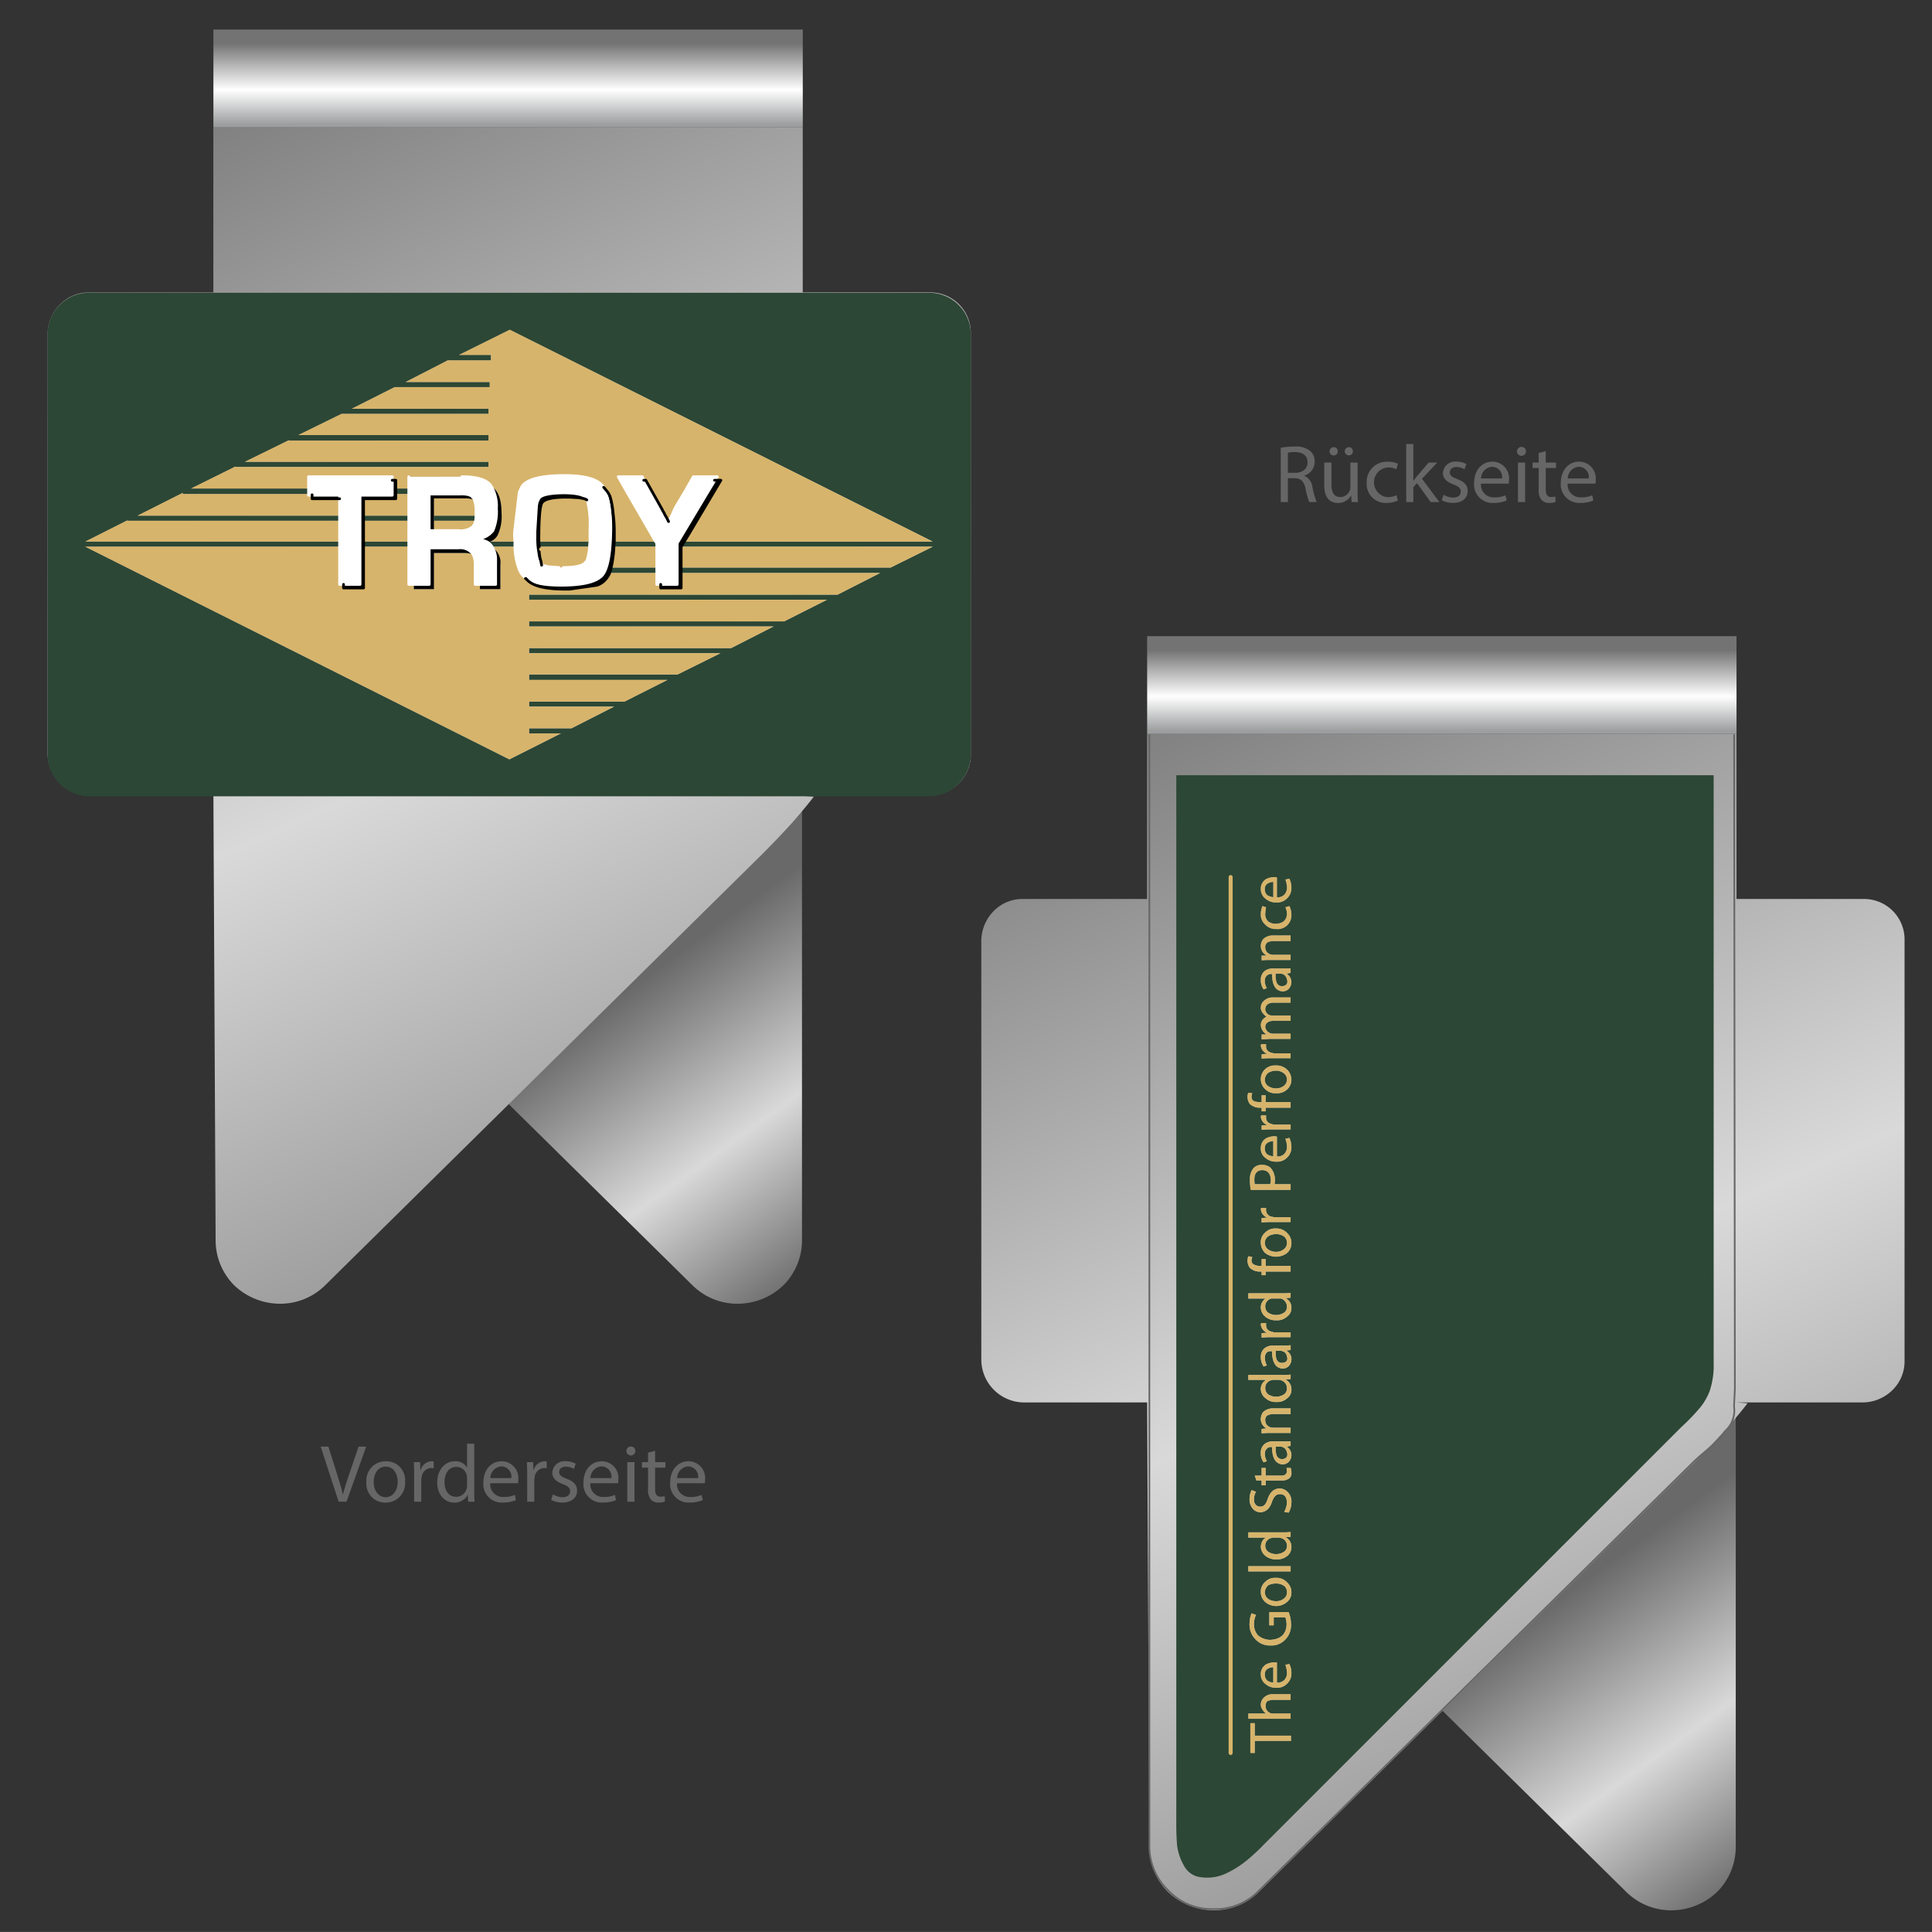
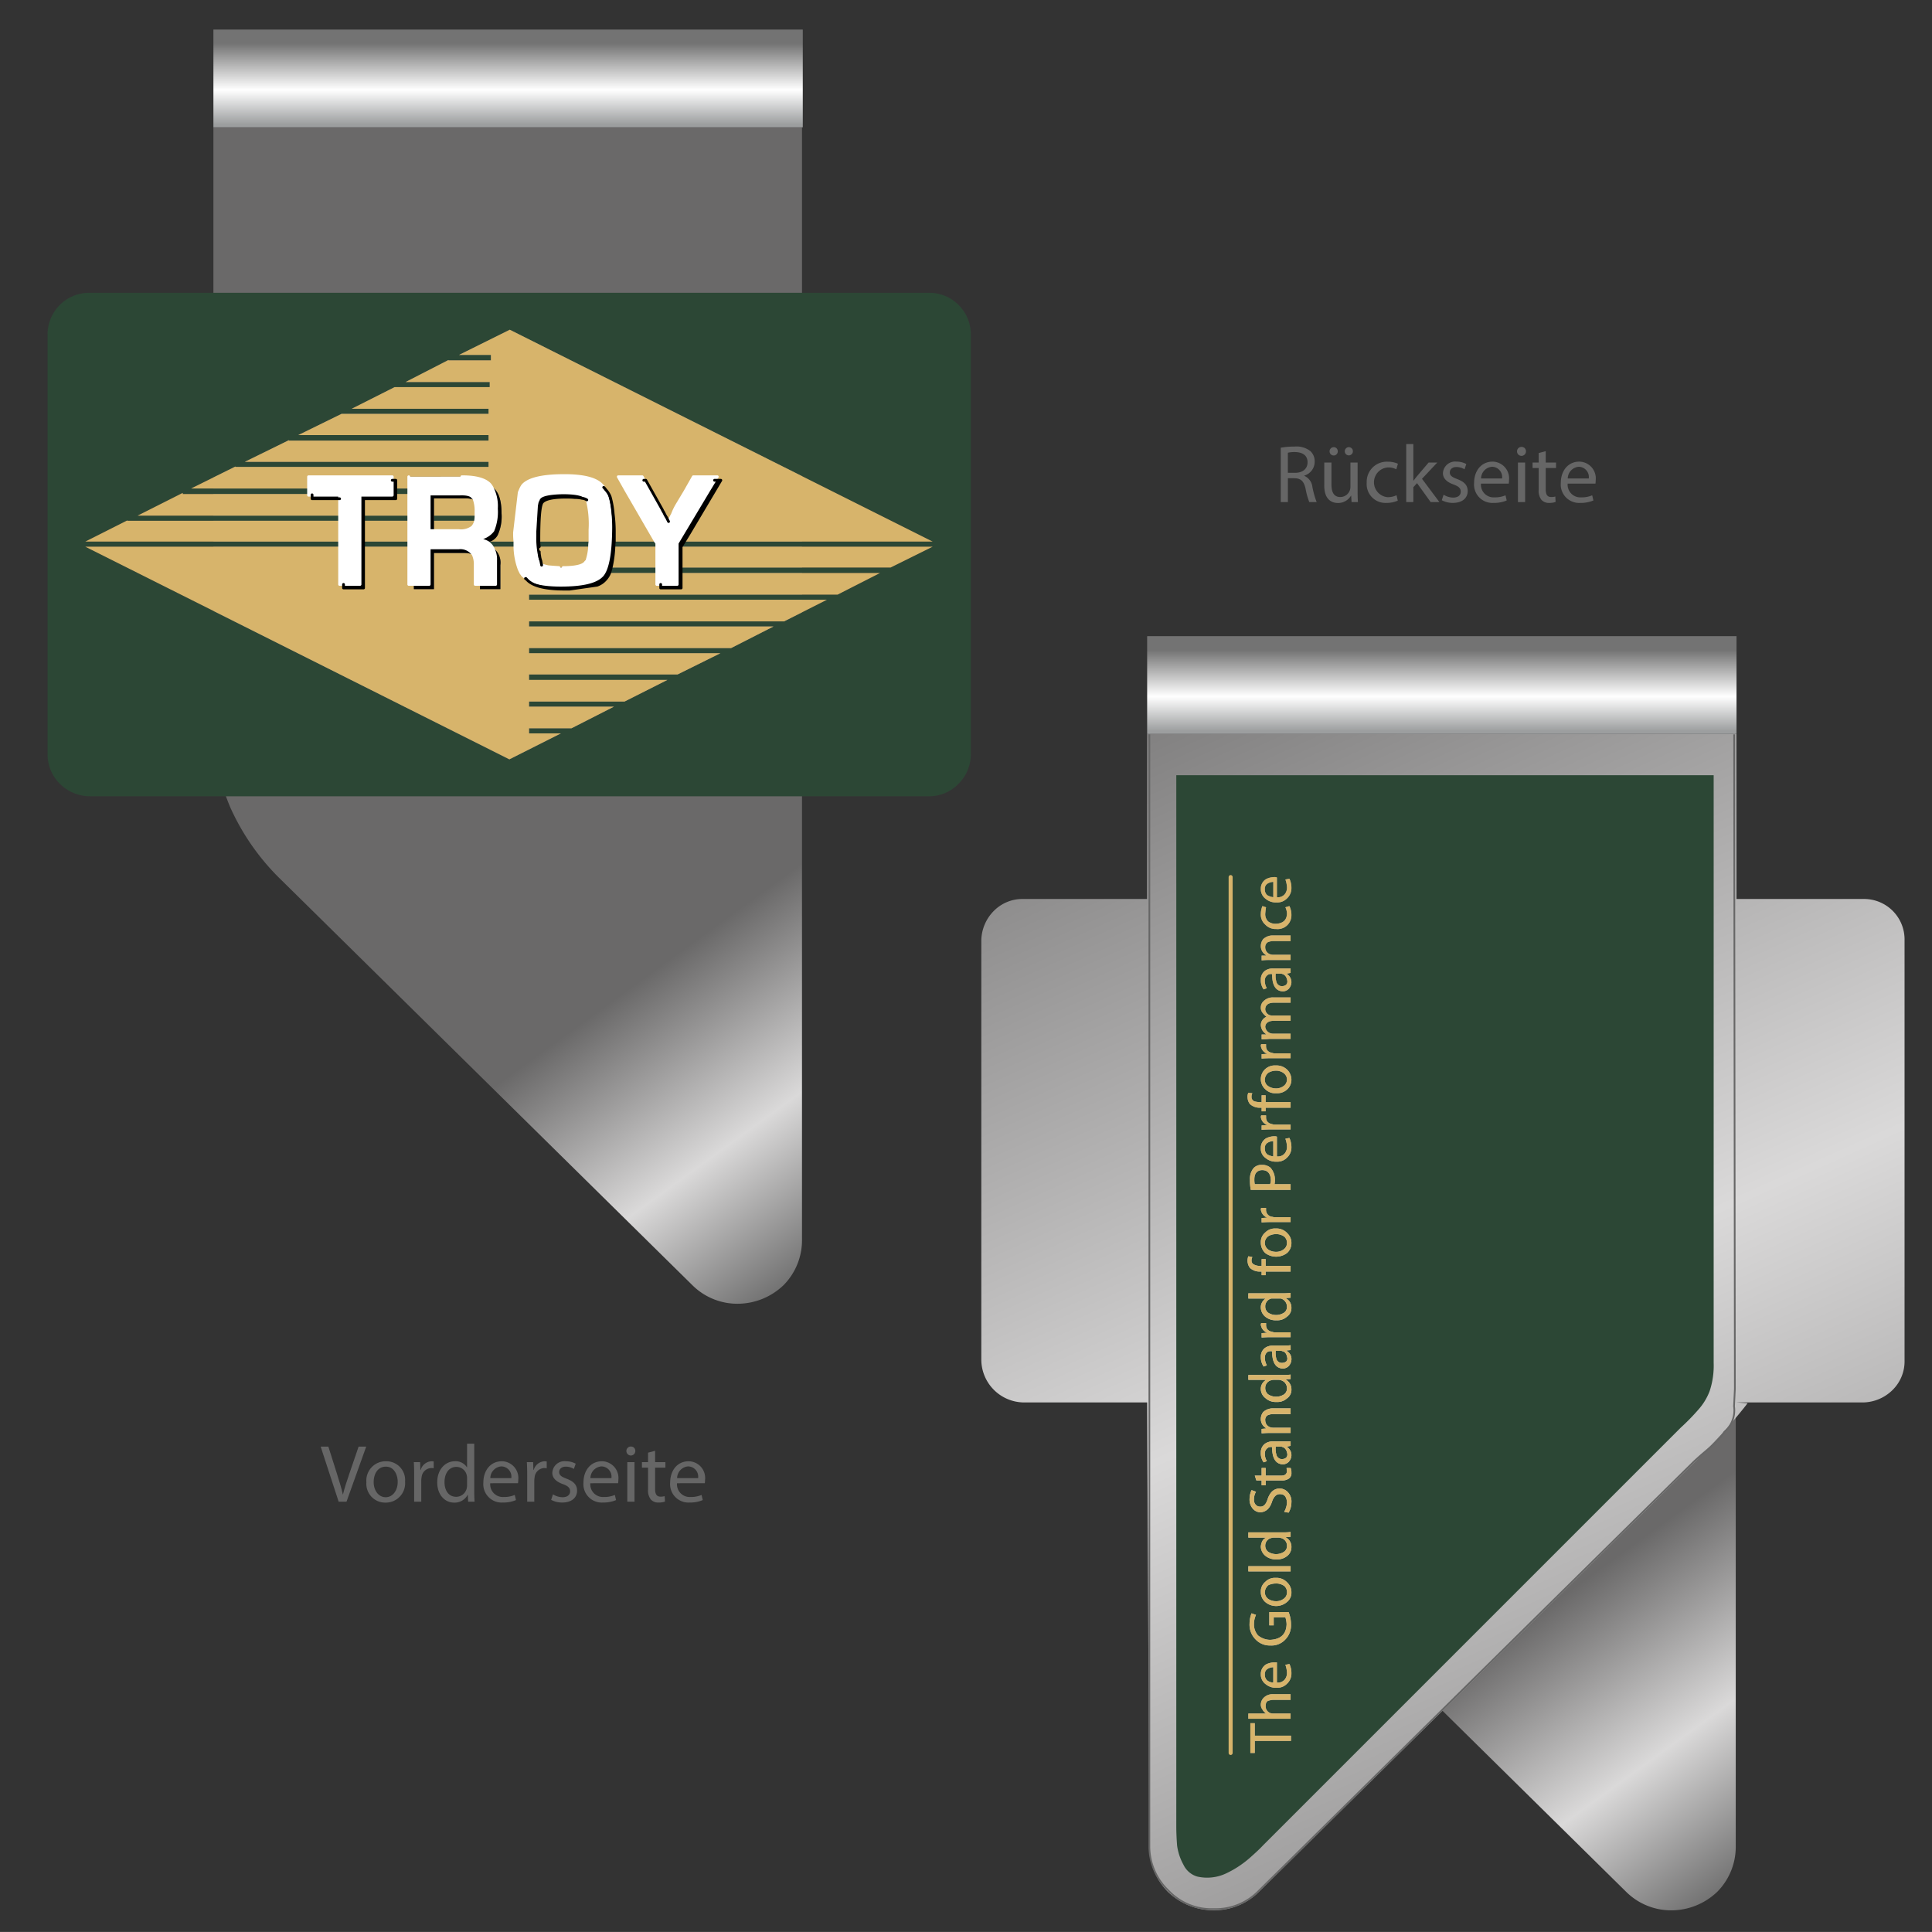
<svg xmlns="http://www.w3.org/2000/svg" xmlns:xlink="http://www.w3.org/1999/xlink" viewBox="0 0 283.465 283.46">
  <rect x="0" y="0" width="283.465" height="283.46" fill="#333333" stroke="none" />
  <defs>
    <style>.cls-1{fill:url(#Unbenannter_Verlauf_19);}.cls-2{fill:url(#Unbenannter_Verlauf_20);}.cls-3{fill:url(#Unbenannter_Verlauf_97);}.cls-4{fill:url(#Unbenannter_Verlauf_19-2);}.cls-5{fill:url(#Unbenannter_Verlauf_20-2);}.cls-6{fill:url(#Unbenannter_Verlauf_97-2);}.cls-11,.cls-12,.cls-13,.cls-7{fill:none;}.cls-7{stroke:#666;stroke-miterlimit:10;stroke-width:0.249px;}.cls-8{fill:#2c4735;}.cls-9{fill:#d7b46b;}.cls-10{fill:#fff;}.cls-11{stroke:#fff;}.cls-11,.cls-12,.cls-13{stroke-linecap:round;stroke-linejoin:round;}.cls-11,.cls-12{stroke-width:0.404px;}.cls-12{stroke:#000;}.cls-13{stroke:#d7b46b;stroke-width:0.591px;}.cls-14{fill:#666;}</style>
    <linearGradient id="Unbenannter_Verlauf_19" x1="-104.655" y1="332.947" x2="-126.255" y2="362.72" gradientTransform="matrix(1.469, 0, 0, -1.469, 303.018, 659.575)" gradientUnits="userSpaceOnUse">
      <stop offset="0" stop-color="#595959" />
      <stop offset="0.498" stop-color="#dad9d9" />
      <stop offset="1" stop-color="#6a6969" />
    </linearGradient>
    <linearGradient id="Unbenannter_Verlauf_20" x1="-123.625" y1="318.207" x2="-178.15" y2="439.36" gradientTransform="matrix(1.469, 0, 0, -1.469, 303.018, 659.575)" gradientUnits="userSpaceOnUse">
      <stop offset="0" stop-color="#828181" />
      <stop offset="0.498" stop-color="#dad9d9" />
      <stop offset="1" stop-color="#828181" />
    </linearGradient>
    <linearGradient id="Unbenannter_Verlauf_97" x1="74.547" y1="278.166" x2="74.547" y2="266.271" gradientTransform="matrix(1, 0, 0, -1, 0, 284.54)" gradientUnits="userSpaceOnUse">
      <stop offset="0" stop-color="#737373" />
      <stop offset="0.573" stop-color="#fff" />
      <stop offset="1" stop-color="#9c9e9f" />
    </linearGradient>
    <linearGradient id="Unbenannter_Verlauf_19-2" x1="-11.363" y1="272.341" x2="-32.963" y2="302.115" xlink:href="#Unbenannter_Verlauf_19" />
    <linearGradient id="Unbenannter_Verlauf_20-2" x1="-30.334" y1="257.601" x2="-84.859" y2="378.755" xlink:href="#Unbenannter_Verlauf_20" />
    <linearGradient id="Unbenannter_Verlauf_97-2" x1="211.548" y1="189.166" x2="211.548" y2="177.271" xlink:href="#Unbenannter_Verlauf_97" />
  </defs>
  <title>wing-clip-form-02-referenz-02</title>
  <g id="Form_2" data-name="Form 2">
    <g id="Clip">
      <g id="Clips_Clip-02" data-name="Clips Clip-02">
        <g id="Form2_Vorne" data-name="Form2 Vorne">
          <path class="cls-1" d="M31.311,18.677v87.337a31.039,31.039,0,0,0,2.498,12.492,34.375,34.375,0,0,0,7.061,10.211l60.723,59.854a9.356,9.356,0,0,0,6.626,2.716,9.749,9.749,0,0,0,6.735-2.716,9.356,9.356,0,0,0,2.716-6.626V18.677Z" />
-           <path class="cls-2" d="M142.437,110.576V48.984a5.94,5.94,0,0,0-6.083-6.083H117.779v-24.224H31.311v24.224H13.171a5.895,5.895,0,0,0-4.345,1.738,6.287,6.287,0,0,0-1.847,4.345v61.592a6.309,6.309,0,0,0,6.192,6.192H31.311l.326,65.177a9.356,9.356,0,0,0,2.716,6.626,9.749,9.749,0,0,0,6.735,2.716,9.356,9.356,0,0,0,6.626-2.716l64.09-63.221q2.281-2.281,4.454-4.671,2.173-2.498,3.15-3.802l-1.629-.109h18.575a6.287,6.287,0,0,0,4.345-1.847A5.895,5.895,0,0,0,142.437,110.576Z" />
          <path class="cls-3" d="M117.784,18.677V4.338H31.311V18.677Z" />
        </g>
      </g>
      <g id="Clips_Clip-02-2" data-name="Clips Clip-02">
        <g id="Form2_Vorne-2" data-name="Form2 Vorne">
          <path class="cls-4" d="M168.311,107.677V195.013a31.039,31.039,0,0,0,2.498,12.492,34.375,34.375,0,0,0,7.061,10.211l60.723,59.854a9.356,9.356,0,0,0,6.626,2.716,9.749,9.749,0,0,0,6.735-2.716,9.356,9.356,0,0,0,2.716-6.626V107.677Z" />
          <path class="cls-5" d="M279.438,199.576V137.984a5.94,5.94,0,0,0-6.083-6.083H254.779v-24.224H168.311v24.224H150.171a5.895,5.895,0,0,0-4.345,1.738,6.287,6.287,0,0,0-1.847,4.345v61.592a6.309,6.309,0,0,0,6.192,6.192H168.311l.326,65.177a9.356,9.356,0,0,0,2.716,6.626,9.749,9.749,0,0,0,6.735,2.716,9.356,9.356,0,0,0,6.626-2.716l64.09-63.221q2.281-2.281,4.454-4.671,2.173-2.498,3.15-3.802l-1.629-.109h18.575a6.287,6.287,0,0,0,4.345-1.847A5.895,5.895,0,0,0,279.438,199.576Z" />
          <path class="cls-6" d="M254.784,107.677V93.338H168.311v14.339Z" />
        </g>
        <g id="Clips_Clip-02-3" data-name="Clips Clip-02">
          <g id="Kopie-von-deckel">
            <path class="cls-7" d="M168.636,107.75V270.912a8.997,8.997,0,0,0,2.806,6.488,8.725,8.725,0,0,0,6.583,2.703,8.854,8.854,0,0,0,6.691-2.703l63.675-62.821c1.943-1.874,3.747-2.981,4.61-4.495a4.119,4.119,0,0,0,1.417-3.75l.125-2.567L254.436,107.75" />
          </g>
        </g>
      </g>
    </g>
    <g id="Logo_2" data-name="Logo 2">
      <g id="Szene-1">
        <path class="cls-8" d="M140.651,44.747a6.07,6.07,0,0,0-4.325-1.788H13.092A6.104,6.104,0,0,0,6.98,49.072v61.588a6.07,6.07,0,0,0,1.788,4.325,6.285,6.285,0,0,0,4.325,1.845H136.326a5.967,5.967,0,0,0,4.325-1.845,6.07,6.07,0,0,0,1.788-4.325V49.072a6.07,6.07,0,0,0-1.788-4.325m-89.037,15.224L57.9,56.799H71.855v-.75H59.514l6.286-3.229v.058h6.228v-.807h-4.671l7.439-3.691L136.845,79.462H100.458l-.461.75h36.849L130.675,83.268H99.939v.807H129.118L122.89,87.247H77.622v.75H121.333l-6.286,3.172H77.622V91.918h35.869l-6.228,3.172H77.622v.75h28.084l-6.286,3.114h-21.798v.807H97.92l-6.286,3.172h-14.013v.75h12.456l-6.228,3.172h-6.228v.75h4.671l-7.554,3.806L12.516,80.212h37.31V79.462H12.516l6.17-3.114v.058H49.826V75.656H20.185l6.632-3.345v.173H45.27V71.677H28.028l6.516-3.229v.058H71.682v-.75H35.928L42.387,64.584v.058H71.682V63.834H43.771l6.343-3.114H71.682v-.75h-20.068M89.674,83.268q-.115.461-.231.807h6.92V83.268H89.674m-.288.807h.058q.115-.346.231-.807-.173.461-.288.807m.75-4.613h-.058a4.571,4.571,0,0,0-.058.75h.058a4.572,4.572,0,0,1,.058-.75m6.228.75v-.519l-.173-.231h-6.055a4.572,4.572,0,0,0-.058.75h6.286m-20.818,0V79.462h-3.633a.62.62,0,0,0-.346.115,2.482,2.482,0,0,1,.634.634h3.345m3.518-.75a5.332,5.332,0,0,0,.058.75h7.324a4.569,4.569,0,0,1,.058-.75h-7.439m-19.088.75V79.462H53.344v.75H59.975m0-3.806V75.656H53.344v.75H59.975m9.803,0a4.561,4.561,0,0,0,.058-.75H63.666v.75h6.113M59.975,71.677h-1.903v.807h1.903Z" />
        <path class="cls-9" d="M96.363,83.268V80.212H90.078a17.415,17.415,0,0,1-.404,3.056h6.689m.634,2.999v-.519h-.058v.519h.058m-7.554-2.191h-.058a2.117,2.117,0,0,1-.577.923,2.98,2.98,0,0,1-1.211.865,2.953,2.953,0,0,0,1.269-.865,3.192,3.192,0,0,0,.577-.923m.634-3.864h-.058a23.473,23.473,0,0,1-.346,3.056,17.415,17.415,0,0,0,.404-3.056m0-.75h.058q0-.634,0-1.269a20.236,20.236,0,0,0-.173-2.826q.115,1.269.115,2.826V79.462m9.919.75-.058.058V83.268H130.675l6.17-3.056h-36.849M76.353,71.85a3.796,3.796,0,0,1,.346-.577q1.269-1.442,6.113-1.442,4.267,0,5.536,1.384-1.269-1.442-5.536-1.442-4.844,0-6.113,1.442a3.127,3.127,0,0,0-.346.634m28.891-1.903h-.058l-.346.519h.058l.346-.519m-10.784.519h.058l-.288-.519h-.058l.288.519M79.467,82.864V82.922a3.341,3.341,0,0,0,.98.231,5.002,5.002,0,0,1-.98-.288M86.156,82.23l-.231.231q-.461.75-2.941.807h.288q2.191-.058,2.653-.75a1.89,1.89,0,0,0,.231-.288m-.231.231.231-.231v-.115a11.893,11.893,0,0,0,.288-1.903H79.121v.75a2.428,2.428,0,0,0,.058.577,3.093,3.093,0,0,0,.173.75q.058.346.115.577a5.002,5.002,0,0,0,.98.288q.634.058,1.557.115h.98q2.48-.058,2.941-.807m.173-9.111a1.459,1.459,0,0,0-.692-.231,4.289,4.289,0,0,0-1.038-.115q-.577-.058-1.269-.058-2.999,0-3.575.807-.461.75-.461,5.305V79.462h7.439V77.79a12.261,12.261,0,0,0-.404-4.44M60.725,85.748H59.975v-5.536H53.344v6.055h-2.941v-.519h-.577v-5.536H12.516l62.222,31.198,7.554-3.806h-4.671v-.75h6.228l6.228-3.172h-12.456v-.75h14.013l6.286-3.172H77.622v-.807h21.798l6.286-3.114H77.622v-.75h29.641l6.228-3.172H77.622v-.75h37.426l6.286-3.172H77.622V87.247H122.89l6.228-3.172H99.939v2.191H96.94v-.519h-.577V84.075h-6.92a3.192,3.192,0,0,1-.577.923,2.953,2.953,0,0,1-1.269.865l-4.037.577h-.692q-4.383,0-5.594-1.442-.058,0-.115-.115h-.058l-.404-.404a.656.656,0,0,1-.115-.231l-.115-.115-.288-.577a10.113,10.113,0,0,1-.634-3.345H72.201a.166.166,0,0,0,.058.115,2.694,2.694,0,0,1,1.153,2.595v3.518H70.413v-.692h-.692V82.864a3.359,3.359,0,0,0-.288-1.499,3.725,3.725,0,0,0-1.384-.231H63.666v5.305h-2.941v-.692M59.975,79.462V76.406H53.344V79.462H59.975M18.686,76.406V76.348l-6.17,3.114h37.31V76.406h-31.14M59.975,72.484h-1.903v.692H53.344V75.656H59.975V72.484m9.342,4.844a2.064,2.064,0,0,0,.461-.923H63.666v1.442h3.633a2.767,2.767,0,0,0,2.018-.519m-1.153-4.21h-4.498V75.656h6.17q0-.231,0-.519a5.136,5.136,0,0,0-.231-1.788,3.637,3.637,0,0,0-1.442-.231m-14.82,0v.058H58.072v-.058H53.344m-7.554,0v.058h4.037v-.058H45.789m-.519-.519v.058h.519v-.058h-.519m0,.058v-.173H26.817v-.173L20.185,75.656H49.826V73.176H45.789v-.519h-.519M57.9,56.799l-6.286,3.172h20.068v.75H50.114l-6.343,3.114h27.911v.807H42.387V64.584l-6.459,3.172h35.753v.75H34.544v-.058L28.028,71.677H45.27v-1.73h12.283v.519h.519v1.211h1.903v-1.73h7.843q2.883,0,3.979,1.038a2.396,2.396,0,0,1,.346.461.908.908,0,0,1,.346.231q1.096.98,1.096,3.633a6.498,6.498,0,0,1-.577,3.229,2.058,2.058,0,0,1-1.096.923h3.633q-.058-.577-.058-1.096v-.231l.692-5.882.173-.404a3.127,3.127,0,0,1,.346-.634q1.269-1.442,6.113-1.442,4.267,0,5.536,1.442l.115.115.058.058a1.145,1.145,0,0,1,.346.404,3.213,3.213,0,0,1,.634,1.038q.058.173.115.404a13.014,13.014,0,0,1,.346,2.134,20.236,20.236,0,0,1,.173,2.826q0,.634,0,1.269h6.055l-4.44-7.67L90.654,69.947h3.575l.288.519h.231l2.364,4.21.173.346.115.173q.173.288.404.692l.288.577.519-1.096q.404-.807.634-1.269l1.269-2.018,1.211-2.134h3.518l-.346.519h.865l-4.729,7.958-.577,1.038h36.388L74.796,48.38l-7.439,3.691h4.671v.807h-6.228v-.058l-6.286,3.229H71.855V56.799Z" />
        <path d="M88.348,84.421q1.211-1.384,1.269-6.805a21.155,21.155,0,0,0-.231-3.402,29.008,29.008,0,0,1,.173,3.402q0,5.363-1.211,6.805M98.093,76.521v-.058l-.288-.577q-.231-.404-.404-.692a5.068,5.068,0,0,0,.404.75l.288.577m1.845,3.748.058-.058.461-.75.577-1.038-1.096,1.788v.058m-27.68.058a3.398,3.398,0,0,1,.461,1.903v3.518H70.413v.692h2.999V82.922a2.694,2.694,0,0,0-1.153-2.595m-.115-8.881a5.794,5.794,0,0,1,.692,3.172,7.125,7.125,0,0,1-.519,3.229,3.218,3.218,0,0,1-2.249,1.211v.115a3.297,3.297,0,0,1,1.499.404.62.62,0,0,1,.346-.115,2.058,2.058,0,0,0,1.096-.923A6.498,6.498,0,0,0,73.585,75.31q0-2.653-1.096-3.633a.908.908,0,0,0-.346-.231m33.62-.98h-.865l-.807,1.326L99.362,79.693v6.055H96.998v.519h2.941v-6.055l1.096-1.788,4.729-7.958m-.865,0h-.058l-.75,1.326.807-1.326m-7.67,4.959a11.97,11.97,0,0,0-.692-1.326q.173.346.634,1.269l.692,1.326h.058l-.692-1.269M94.518,70.466h-.058l.75,1.211-.692-1.211m.231,0h-.231l.692,1.211,1.326,2.422a11.97,11.97,0,0,1,.692,1.326l.692,1.269h.058l.115-.173-.288-.577a5.068,5.068,0,0,1-.404-.75l-.115-.173-.173-.346L94.749,70.466m-5.882,1.326a1.145,1.145,0,0,0-.346-.404.166.166,0,0,0,.058.115,2.369,2.369,0,0,1,.288.346,3.324,3.324,0,0,1,.634.98,3.213,3.213,0,0,0-.634-1.038M79.121,82.576a2.024,2.024,0,0,1-.346-.865,2.102,2.102,0,0,0,.346.923.87.87,0,0,0,.346.288v-.058a.871.871,0,0,1-.346-.288m-.115-9.4v.115a.626.626,0,0,0-.115.231l-.058.115q-.058.231-.115.577l-.231,3.748q0.0.058,0,.115t0,.173q0.0.115,0,.288V78.597a12.496,12.496,0,0,0,.288,3.114,2.024,2.024,0,0,0,.346.865.871.871,0,0,0,.346.288q-.058-.231-.115-.577a3.093,3.093,0,0,1-.173-.75,2.428,2.428,0,0,1-.058-.577v-.75a5.332,5.332,0,0,1-.058-.75v-.404q0-4.556.461-5.305.577-.807,3.575-.807.692,0,1.269.058a4.289,4.289,0,0,1,1.038.115,1.459,1.459,0,0,1,.692.231.626.626,0,0,0-.115-.231q-.519-.75-3.46-.75-2.71,0-3.345.634l-.115.115-.058.058m9.688-1.442a.511.511,0,0,1,.058.231,8.836,8.836,0,0,1,.634,2.249,21.155,21.155,0,0,1,.231,3.402q-.058,5.421-1.269,6.805a.051.051,0,0,0-.058.058q-1.211,1.442-5.997,1.442-3.748,0-5.132-1.038.058.115.115.115,1.211,1.442,5.594,1.442h.692L87.598,85.863a2.98,2.98,0,0,0,1.211-.865,2.117,2.117,0,0,0,.577-.923q.115-.346.288-.807a23.473,23.473,0,0,0,.346-3.056,4.571,4.571,0,0,1,.058-.75V78.193q0-1.557-.115-2.826a13.014,13.014,0,0,0-.346-2.134q-.058-.231-.115-.404a3.324,3.324,0,0,0-.634-.98,2.369,2.369,0,0,0-.288-.346.656.656,0,0,1,.115.231m-27.968,14.013v.692h2.941V81.134h4.383a3.725,3.725,0,0,1,1.384.231,2.264,2.264,0,0,0-2.134-.98h-4.325v5.363h-2.249m6.747-13.263h-4.498v5.363h.692V73.119h4.498a3.637,3.637,0,0,1,1.442.231v-.058a.624.624,0,0,0-.231-.288q-.346-.577-1.903-.519m-4.498,0h4.498q1.557-.058,1.903.519a.624.624,0,0,1,.231.288.657.657,0,0,0-.231-.346q-.404-.519-1.903-.519h-4.498v.058m-9.63.692v-.058H58.072V70.466h-.519v2.191H52.825V85.748h-2.422v.519h2.941V73.176m-.519-.577v.058h4.729v-.058H52.825m-7.035.058v.461h4.037v-.461H45.789m0-.058v.058h4.037v-.058Z" />
        <path class="cls-10" d="M77.103,84.883h.058q1.384,1.038,5.132,1.038,4.786,0,5.997-1.442-1.326,1.384-5.997,1.384-3.864,0-5.248-1.153a2.29,2.29,0,0,1-.346-.288.364.364,0,0,1-.115-.173.656.656,0,0,0,.115.231l.404.404m21.567-9.457a8.708,8.708,0,0,1,.634-1.326l1.211-2.018L99.247,74.099q-.231.461-.634,1.269l-.519,1.096V76.521l.577-1.096m-9.919-3.46a.511.511,0,0,0-.058-.231.656.656,0,0,0-.115-.231.166.166,0,0,1-.058-.115L88.463,71.331l-.115-.115q-1.269-1.384-5.536-1.384-4.844,0-6.113,1.442a3.796,3.796,0,0,0-.346.577l-.173.404-.692,5.882v.231q0,.519.058,1.096v.75a10.113,10.113,0,0,0,.634,3.345l.288.577.115.115a.364.364,0,0,0,.115.173,2.29,2.29,0,0,0,.346.288q1.384,1.153,5.248,1.153,4.671,0,5.997-1.384a.051.051,0,0,1,.058-.058q1.211-1.442,1.211-6.805a29.008,29.008,0,0,0-.173-3.402,8.836,8.836,0,0,0-.634-2.249m-9.746,1.326V73.176l.058-.058.115-.115q.577-.634,3.402-.692,2.883,0,3.402.75a2.811,2.811,0,0,0,.173.288A14.478,14.478,0,0,1,86.56,77.732q0.0.923,0,1.73a4.564,4.564,0,0,0-.058.75,8.073,8.073,0,0,1-.346,1.903V82.23a1.89,1.89,0,0,1-.231.288q-.461.692-2.653.75H82.004q-.923-.058-1.557-.115a3.341,3.341,0,0,1-.98-.231.87.87,0,0,1-.346-.288,2.102,2.102,0,0,1-.346-.923,12.496,12.496,0,0,1-.288-3.114v-.058q0-.173,0-.288t0-.173q0-.058,0-.115l.231-3.748q.058-.346.115-.577l.058-.115a.626.626,0,0,1,.115-.231m6.978-.231q-.519-.75-3.402-.75-2.826.058-3.402.692.634-.634,3.345-.634,2.941,0,3.46.75a.626.626,0,0,1,.115.231,12.261,12.261,0,0,1,.404,4.44V79.462a4.569,4.569,0,0,0-.058.75,11.893,11.893,0,0,1-.288,1.903,8.073,8.073,0,0,0,.346-1.903,4.564,4.564,0,0,1,.058-.75q0-.807,0-1.73a14.478,14.478,0,0,0-.404-4.383,2.811,2.811,0,0,1-.173-.288m4.729-3.114,1.038,1.845L96.19,79.462l.173.231v6.055H99.362v-6.055l4.729-7.9.75-1.326.346-.519h-3.46l-1.211,2.134-1.211,2.018a8.708,8.708,0,0,0-.634,1.326L98.093,76.521l-.115.173h-.115l-.692-1.326q-.461-.923-.634-1.269l-1.326-2.422-.75-1.211-.288-.519h-3.46m-.058,0,1.096,1.845-1.038-1.845h-.058m-30.679,0V85.748h2.999v-5.363h4.325a2.264,2.264,0,0,1,2.134.98,3.359,3.359,0,0,1,.288,1.499v2.883h2.999V82.23a3.398,3.398,0,0,0-.461-1.903.166.166,0,0,1-.058-.115,2.482,2.482,0,0,0-.634-.634,3.297,3.297,0,0,0-1.499-.404v-.115a3.218,3.218,0,0,0,2.249-1.211,7.125,7.125,0,0,0,.519-3.229,5.794,5.794,0,0,0-.692-3.172,2.396,2.396,0,0,0-.346-.461q-1.096-1.038-3.979-1.038H59.975m2.999,2.537v-.058h4.498q1.499,0,1.903.519a.657.657,0,0,1,.231.346v.058a5.136,5.136,0,0,1,.231,1.788q0,.288,0,.519a4.561,4.561,0,0,1-.058.75,2.064,2.064,0,0,1-.461.923,2.767,2.767,0,0,1-2.018.519h-4.325v-5.363M45.27,69.947v2.653h4.556v13.148h2.999v-13.148h4.729V69.947Z" />
        <path id="Layer1_0_1_STROKES" data-name="Layer1 0 1 STROKES" class="cls-11" d="M45.27,71.677v-1.73h12.283v.519m2.422,1.211v-1.73m7.785,0h.058q2.883,0,3.979,1.038a2.396,2.396,0,0,1,.346.461M75.546,79.462q-.058-.577-.058-1.096v-.231l.692-5.882.173-.404a3.127,3.127,0,0,1,.346-.634q1.269-1.442,6.113-1.442,4.267,0,5.536,1.442l.115.115.058.058M96.19,79.462l-4.44-7.67m-1.038-1.845h3.518l.288.519m5.997,1.615,1.211-2.134h3.518l-.346.519M49.826,80.212V79.462m0-3.056V75.656m-4.556-3.172V71.677m.519.98h-.519v-.173m.519.173h4.037v.519m2.999-.519h4.729V70.466m2.422,2.018V71.677m0,3.979V85.748h2.999v-5.363h4.325a2.264,2.264,0,0,1,2.134.98,3.359,3.359,0,0,1,.288,1.499v2.883h2.999V82.23a3.398,3.398,0,0,0-.461-1.903.166.166,0,0,1-.058-.115,2.482,2.482,0,0,0-.634-.634,3.297,3.297,0,0,0-1.499-.404v-.115a3.218,3.218,0,0,0,2.249-1.211,7.125,7.125,0,0,0,.519-3.229,5.794,5.794,0,0,0-.692-3.172M50.403,85.748h-.577v-5.536m0-.75V76.406m2.999-3.748V85.748h-2.422M59.975,75.656V72.484M49.826,75.656V73.176m41.924-1.384-1.038-1.845m-2.018,1.788a.511.511,0,0,1,.058.231,8.836,8.836,0,0,1,.634,2.249,21.155,21.155,0,0,1,.231,3.402q-.058,5.421-1.269,6.805a.051.051,0,0,0-.058.058m6.228-14.013.692,1.211,1.326,2.422a11.97,11.97,0,0,1,.692,1.326l.692,1.269h.058l.115-.173.577-1.096a8.708,8.708,0,0,1,.634-1.326l1.211-2.018m4.383-1.615-.807,1.326L99.362,79.693v6.055H96.998M62.974,72.484h4.498q1.557-.058,1.903.519a.624.624,0,0,1,.231.288m-6.632-.807v5.363h.692m5.94-4.556v.058a5.136,5.136,0,0,1,.231,1.788q0,.288,0,.519a4.561,4.561,0,0,1-.058.75,2.064,2.064,0,0,1-.461.923,2.767,2.767,0,0,1-2.018.519h-3.633m15.339-4.556a.626.626,0,0,0-.115.231l-.058.115q-.058.231-.115.577l-.231,3.748q0.0.058,0,.115t0,.173q0.0.115,0,.288V78.597a12.496,12.496,0,0,0,.288,3.114,2.024,2.024,0,0,0,.346.865.871.871,0,0,0,.346.288m-.288-9.861-.115.115-.058.058m7.151,8.938a8.073,8.073,0,0,0,.346-1.903,4.564,4.564,0,0,1,.058-.75q0-.807,0-1.73a14.478,14.478,0,0,0-.404-4.383,2.811,2.811,0,0,1-.173-.288q-.519-.75-3.402-.75-2.826.058-3.402.692m3.806,10.265q2.48-.058,2.941-.807l.231-.231v-.115m-10.611-1.903V79.462m3.921,3.402a5.002,5.002,0,0,0,.98.288q.634.058,1.557.115m.634,0h.346m-6.401.98-.115-.115-.288-.577a10.113,10.113,0,0,1-.634-3.345M88.29,84.479q-1.326,1.384-5.997,1.384-3.864,0-5.248-1.153a2.29,2.29,0,0,1-.346-.288.364.364,0,0,1-.115-.173m19.78-4.037v-.519l-.173-.231m.173.75v5.536h.634" />
        <path id="Layer1_0_2_STROKES" data-name="Layer1 0 2 STROKES" class="cls-12" d="M57.553,70.466h.519v1.211M89.501,72.83q.058.173.115.404a13.014,13.014,0,0,1,.346,2.134,20.236,20.236,0,0,1,.173,2.826q0,.634,0,1.269m4.383-8.996h.231l2.364,4.21.173.346.115.173m7.497-4.729h.865l-4.729,7.958m-1.096,4.844v.807M45.789,72.6v.519m4.037.058H45.789v-.058m7.554.058H58.072V71.677m-4.729,3.979V86.267h-2.941v-.519m2.941-12.571V75.656m23.816,9.227q.058.115.115.115,1.211,1.442,5.594,1.442h.692L87.598,85.863m.98-14.359a2.369,2.369,0,0,1,.288.346,3.324,3.324,0,0,1,.634.98M94.46,70.466h.058m3.575,6.055-.288-.577a5.068,5.068,0,0,1-.404-.75m7.439-4.729h.058M96.998,86.267h2.941V84.075m-20.472-1.211q-.058-.231-.115-.577a3.093,3.093,0,0,1-.173-.75,2.428,2.428,0,0,1-.058-.577m0-.75a5.332,5.332,0,0,1-.058-.75v-.404q0-4.556.461-5.305.577-.807,3.575-.807.692,0,1.269.058a4.289,4.289,0,0,1,1.038.115,1.459,1.459,0,0,1,.692.231M79.467,82.922v-.058m-2.307,2.018h-.058M101.034,78.424l-1.096,1.788V83.268m-9.803-3.806a4.572,4.572,0,0,0-.058.75m-.634,3.864a3.192,3.192,0,0,1-.577.923,2.953,2.953,0,0,1-1.269.865m2.076-2.595q-.115.461-.231.807m7.554,2.191h-.058v-.519m-6.862-5.536a17.415,17.415,0,0,1-.404,3.056" />
      </g>
      <g id="Szene-1-2" data-name="Szene-1">
        <path class="cls-8" d="M172.587,267.946q-0,1.299.118,2.835a8.031,8.031,0,0,0,.945,2.835,3.246,3.246,0,0,0,2.008,1.713,6.501,6.501,0,0,0,4.134-.413,14.723,14.723,0,0,0,3.484-2.244q1.476-1.299,2.008-1.89l61.303-61.303a31.804,31.804,0,0,0,2.599-2.658,8.678,8.678,0,0,0,1.654-2.717,11.799,11.799,0,0,0,.591-4.134V113.744H172.587V267.946m14.41-139.259a.823.823,0,0,1,.354.059V131.639a1.298,1.298,0,0,0,1.122-.413,1.491,1.491,0,0,0,.354-1.004,3.867,3.867,0,0,0-.236-1.181l.591-.118a3.006,3.006,0,0,1,.295,1.358,2.004,2.004,0,0,1-.65,1.536,1.959,1.959,0,0,1-1.536.591,2.295,2.295,0,0,1-1.595-.532,1.741,1.741,0,0,1-.709-1.476,1.625,1.625,0,0,1,.768-1.417,2.738,2.738,0,0,1,1.24-.295m-1.358,5.374a1.516,1.516,0,0,0,.413,1.122,1.817,1.817,0,0,0,1.122.354q1.595-.059,1.654-1.476a2.33,2.33,0,0,0-.236-.945l.591-.177a2.847,2.847,0,0,1,.295,1.299,2.015,2.015,0,0,1-2.244,2.067,2.049,2.049,0,0,1-1.595-.65,1.94,1.94,0,0,1-.65-1.595,3.212,3.212,0,0,1,.236-1.122l.532.177q-.059.295-.118.945m.354,4.193a.855.855,0,0,0-.354.768,1.057,1.057,0,0,0,.768,1.004,1.309,1.309,0,0,0,.413.059h2.539v.768h-3.13a10.169,10.169,0,0,0-1.122.059v-.709h.65v-.059a1.532,1.532,0,0,1-.768-1.358,1.645,1.645,0,0,1,.354-1.004,2.056,2.056,0,0,1,1.476-.532h2.539v.827h-2.421a2.128,2.128,0,0,0-.945.177m.65,4.666h-.059a.792.792,0,0,0-.65.177.949.949,0,0,0-.354.768,2.073,2.073,0,0,0,.295,1.122l-.472.177a2.247,2.247,0,0,1-.413-1.417,1.575,1.575,0,0,1,.591-1.299,1.913,1.913,0,0,1,1.181-.354h2.599v.65l-.591.118a1.46,1.46,0,0,1,.709,1.299,1.499,1.499,0,0,1-.413.945,1.276,1.276,0,0,1-.827.354q-1.595-.059-1.595-2.539m2.717,4.193h-2.421q-1.24,0-1.299.945a.98.98,0,0,0,.65.886,1.736,1.736,0,0,0,.413.059h2.658v.768h-2.539q-1.122.059-1.181.886a1.132,1.132,0,0,0,.768.945,1.309,1.309,0,0,0,.413.059h2.539v.768h-3.13q-.591.059-1.122.059v-.709h.65v-.059a1.641,1.641,0,0,1-.768-1.358,1.327,1.327,0,0,1,.827-1.181,3.395,3.395,0,0,1-.532-.532,1.203,1.203,0,0,1-.295-.886,1.241,1.241,0,0,1,.413-.886,1.918,1.918,0,0,1,1.476-.532h2.48v.768m-3.603,6.083q0.0.118,0,.295 0.0.827.945,1.004a1.114,1.114,0,0,0,.354.059h2.303v.709h-2.953q-.709,0-1.299.059v-.65l.827-.059a1.421,1.421,0,0,1-.945-1.181.523.523,0,0,1,.059-.236h.709m1.417,3.13a2.235,2.235,0,0,1,1.713.65,2.067,2.067,0,0,1,.591,1.417,1.912,1.912,0,0,1-.65,1.476,2.166,2.166,0,0,1-1.595.531,2.037,2.037,0,0,1-1.595-.591,2.003,2.003,0,0,1,0-2.953,2.079,2.079,0,0,1,1.536-.531m-4.134,4.666a1.259,1.259,0,0,1,.118-.65l.591.059a.967.967,0,0,0-.118.532.648.648,0,0,0,.413.65,2.617,2.617,0,0,0,.827.118h.236v-1.004h.591v1.004h3.662v.827H185.698v.532h-.591v-.532H184.871a2.125,2.125,0,0,1-1.476-.532,1.645,1.645,0,0,1-.354-1.004m2.008,2.658h.709q0.0.118,0,.295 0.0.827.945,1.004a1.114,1.114,0,0,0,.354.059h2.303v.709h-2.953q-.709,0-1.299.059V165.125l.827-.059a1.421,1.421,0,0,1-.945-1.181.524.524,0,0,1,.059-.236m-.059,4.784a1.625,1.625,0,0,1,.768-1.417,2.738,2.738,0,0,1,1.24-.295.822.822,0,0,1,.354.059v2.894a1.298,1.298,0,0,0,1.122-.413,1.49,1.49,0,0,0,.354-1.004,3.867,3.867,0,0,0-.236-1.181l.591-.118a3.315,3.315,0,0,1,.295,1.358,2.004,2.004,0,0,1-.65,1.536,1.959,1.959,0,0,1-1.536.591,2.295,2.295,0,0,1-1.595-.531,1.648,1.648,0,0,1-.709-1.476m2.008,5.315h2.362v.827h-5.847a7.712,7.712,0,0,1-.118-1.476,2.479,2.479,0,0,1,.531-1.713,1.56,1.56,0,0,1,1.24-.472,1.815,1.815,0,0,1,1.24.413,2.604,2.604,0,0,1,.65,1.831,2.487,2.487,0,0,1-.059.591m-1.89,5.611v-.65l.827-.059a1.449,1.449,0,0,1-.945-1.24.453.453,0,0,1,.059-.177h.709q0.0.118,0,.236a1.006,1.006,0,0,0,.945,1.063,1.114,1.114,0,0,0,.354.059h2.303v.709h-2.953q-.709,0-1.299.059m-.118,2.953a1.802,1.802,0,0,1,.65-1.476,1.959,1.959,0,0,1,1.536-.591,2.12,2.12,0,0,1,1.713.709,1.933,1.933,0,0,1,.591,1.417,1.912,1.912,0,0,1-.65,1.476,2.658,2.658,0,0,1-3.189,0,2.099,2.099,0,0,1-.65-1.536m3.307,7.441a8.634,8.634,0,0,0,1.063-.059v.709l-.768.059a1.485,1.485,0,0,1,.886,1.417,1.519,1.519,0,0,1-.65,1.299,2.079,2.079,0,0,1-1.536.532,2.385,2.385,0,0,1-1.654-.532,1.791,1.791,0,0,1-.65-1.358,1.524,1.524,0,0,1,.709-1.299h-2.539v-.768h5.138m1.063-4.016v.827H185.698v.531h-.591v-.531H184.871a2.125,2.125,0,0,1-1.476-.532,1.789,1.789,0,0,1-.236-1.713l.591.118a.967.967,0,0,0-.118.532.607.607,0,0,0,.413.591,1.827,1.827,0,0,0,.827.177h.236v-1.004h.591v1.004h3.662m-4.311,8.386h.709q0.0.118,0,.295 0.0.827.945,1.004a1.115,1.115,0,0,0,.354.059h2.303v.709h-2.953q-.709,0-1.299.059v-.65l.827-.059a1.421,1.421,0,0,1-.945-1.181.523.523,0,0,1,.059-.236m1.595,4.134h-.059a.927.927,0,0,0-.65.118,1.021,1.021,0,0,0-.354.827,2.276,2.276,0,0,0,.295,1.122l-.472.177a2.409,2.409,0,0,1-.413-1.417,1.575,1.575,0,0,1,.591-1.299,1.913,1.913,0,0,1,1.181-.354h1.595a8.106,8.106,0,0,0,1.004-.059v.709l-.591.059v.059a1.37,1.37,0,0,1,.709,1.299,1.499,1.499,0,0,1-.413.945,1.276,1.276,0,0,1-.827.354q-1.595-.059-1.595-2.539m1.654,3.484a8.637,8.637,0,0,0,1.063-.059v.65l-.768.059a1.615,1.615,0,0,1,.886,1.476,1.519,1.519,0,0,1-.65,1.299,2.079,2.079,0,0,1-1.536.531,2.236,2.236,0,0,1-1.654-.591,1.678,1.678,0,0,1-.65-1.358,1.468,1.468,0,0,1,.709-1.24v-.059h-2.539v-.709h5.138m-2.658,6.674a1.057,1.057,0,0,0,.768,1.004,1.308,1.308,0,0,0,.413.059h2.539v.768h-3.13a10.174,10.174,0,0,0-1.122.059V209.655l.65-.059v-.059a1.532,1.532,0,0,1-.768-1.358,1.645,1.645,0,0,1,.354-1.004,2.056,2.056,0,0,1,1.476-.532h2.539v.827h-2.421a2.128,2.128,0,0,0-.945.177.773.773,0,0,0-.354.768m1.004,3.898h-.059a.792.792,0,0,0-.65.177.949.949,0,0,0-.354.768,2.073,2.073,0,0,0,.295,1.122l-.472.177a2.247,2.247,0,0,1-.413-1.417,1.575,1.575,0,0,1,.591-1.299,1.913,1.913,0,0,1,1.181-.354h2.599v.65l-.591.118a1.46,1.46,0,0,1,.709,1.299,1.499,1.499,0,0,1-.413.945,1.276,1.276,0,0,1-.827.354q-1.595-.059-1.595-2.539m2.185,3.543a2.545,2.545,0,0,1-.059-.472h.591a1.645,1.645,0,0,1,.118.709.919.919,0,0,1-.354.827,1.74,1.74,0,0,1-1.122.295H185.698v.709h-.591v-.709h-.768l-.236-.709h1.004v-1.122h.591v1.122h2.303q.768,0,.827-.65m-1.063,2.539a1.637,1.637,0,0,1,1.181.532,1.961,1.961,0,0,1,.532,1.536,2.988,2.988,0,0,1-.413,1.476l-.65-.118a3.056,3.056,0,0,0,.413-1.358q-.059-1.24-1.004-1.24-.768-.059-1.181,1.063-.472,1.536-1.713,1.595a1.455,1.455,0,0,1-1.122-.532,2.055,2.055,0,0,1-.472-1.417,3.157,3.157,0,0,1,.295-1.299l.65.236a2.147,2.147,0,0,0-.295,1.122,1.004,1.004,0,0,0,.295.827.801.801,0,0,0,.591.236q.768.059,1.122-1.122.532-1.536,1.772-1.536m-2.067,7.205h-2.539V224.833h5.138a8.628,8.628,0,0,0,1.063-.059v.709l-.768.059a1.532,1.532,0,0,1,.886,1.476,1.621,1.621,0,0,1-.65,1.299,2.24,2.24,0,0,1-1.536.472,2.385,2.385,0,0,1-1.654-.532,1.791,1.791,0,0,1-.65-1.358q.118-1.004.709-1.24v-.059m3.662,4.193v.768H183.158v-.768h6.201m-2.185,1.713a2.12,2.12,0,0,1,1.713.709,1.933,1.933,0,0,1,.591,1.417,1.739,1.739,0,0,1-.65,1.417,2.448,2.448,0,0,1-3.189,0,1.912,1.912,0,0,1-.65-1.476,1.802,1.802,0,0,1,.65-1.476,1.959,1.959,0,0,1,1.536-.591m-.768,9.922a2.848,2.848,0,0,1-2.185-.886,3.073,3.073,0,0,1-.886-2.362,4.01,4.01,0,0,1,.295-1.476l.65.236a3.154,3.154,0,0,0-.295,1.299,2.448,2.448,0,0,0,.591,1.713,2.941,2.941,0,0,0,1.772.65q2.362-.118,2.421-2.303a3.864,3.864,0,0,0-.177-1.004H186.879v1.181h-.65v-1.949h2.835a4.815,4.815,0,0,1,.354,1.831,2.954,2.954,0,0,1-.827,2.185,2.736,2.736,0,0,1-2.185.886m2.421,4.016a3.867,3.867,0,0,0-.236-1.181l.591-.118a3.005,3.005,0,0,1,.295,1.358,2.004,2.004,0,0,1-.65,1.536,1.959,1.959,0,0,1-1.536.591,2.295,2.295,0,0,1-1.595-.531,1.741,1.741,0,0,1-.709-1.476,1.625,1.625,0,0,1,.768-1.417,2.738,2.738,0,0,1,1.24-.295h.354v2.953a1.298,1.298,0,0,0,1.122-.413,1.49,1.49,0,0,0,.354-1.004m.532,3.957h-2.421a2.379,2.379,0,0,0-.945.177q-.295.177-.295.768a1.055,1.055,0,0,0,.709,1.004,1.308,1.308,0,0,0,.413.059h2.539v.768H183.158v-.768h2.599a1.577,1.577,0,0,1-.532-.591,1.191,1.191,0,0,1-.236-.768,1.443,1.443,0,0,1,.413-.945,1.833,1.833,0,0,1,1.417-.531h2.539v.827m-5.906,3.425h.65v1.831h5.315v.768h-5.315V257.197h-.65v-4.37m-2.894,4.37v0m6.26-10.335v-2.244a1.654,1.654,0,0,0-.827.236.871.871,0,0,0-.413.827,1.087,1.087,0,0,0,.354.886,1.496,1.496,0,0,0,.886.295m1.595-12.343a1.119,1.119,0,0,0,.413-.886,1.182,1.182,0,0,0-.413-.945,2.015,2.015,0,0,0-1.24-.354,2.599,2.599,0,0,0-1.063.236,1.399,1.399,0,0,0-.532,1.063,1.227,1.227,0,0,0,.472.945,1.99,1.99,0,0,0,1.122.354,1.815,1.815,0,0,0,1.24-.413m-.827-8.918h-.709a1.115,1.115,0,0,0-.354.059,1.142,1.142,0,0,0-.886,1.122,1.119,1.119,0,0,0,.413.886,2.146,2.146,0,0,0,2.362,0,1.017,1.017,0,0,0,.413-.886,1.142,1.142,0,0,0-.886-1.122,1.115,1.115,0,0,0-.354-.059m.354-13.347h-.768a3.253,3.253,0,0,0,.118,1.24.837.837,0,0,0,.827.591q.768-.059.768-.709-.118-.886-.709-1.063a.524.524,0,0,0-.236-.059m-.354-9.804h-.709a1.114,1.114,0,0,0-.354.059,1.142,1.142,0,0,0-.886,1.122,1.182,1.182,0,0,0,.413.945,2.146,2.146,0,0,0,2.362,0,1.081,1.081,0,0,0,.413-.945,1.213,1.213,0,0,0-.886-1.122,1.114,1.114,0,0,0-.354-.059m.354-4.252h-.768a3.253,3.253,0,0,0,.118,1.24.836.836,0,0,0,.827.532q.768-.059.768-.65-.118-.945-.709-1.063a.524.524,0,0,0-.236-.059m-1.063-7.678h-.354a1.177,1.177,0,0,0-.886,1.181,1.119,1.119,0,0,0,.413.886,2.146,2.146,0,0,0,2.362,0,1.017,1.017,0,0,0,.413-.886,1.246,1.246,0,0,0-.886-1.181h-1.063m-1.299-8.15a1.227,1.227,0,0,0,.472.945,1.99,1.99,0,0,0,1.122.354,1.815,1.815,0,0,0,1.24-.413,1.119,1.119,0,0,0,.413-.886,1.182,1.182,0,0,0-.413-.945,2.015,2.015,0,0,0-1.24-.354,2.172,2.172,0,0,0-1.063.295,1.219,1.219,0,0,0-.532,1.004m.768-8.623a1.315,1.315,0,0,0,.118-.591q-.059-1.476-1.299-1.476-1.122.059-1.122,1.358a3.151,3.151,0,0,0,.059.709h2.244m-.354-6.083a.871.871,0,0,0-.413.827,1.087,1.087,0,0,0,.354.886,2.358,2.358,0,0,0,.886.295v-2.244a1.654,1.654,0,0,0-.827.236m2.421-10.158a1.815,1.815,0,0,0-1.24-.413,2.172,2.172,0,0,0-1.063.295,1.343,1.343,0,0,0-.532,1.004,1.108,1.108,0,0,0,.472.945,1.99,1.99,0,0,0,1.122.354,1.815,1.815,0,0,0,1.24-.413,1.156,1.156,0,0,0,0-1.772m-.472-14.646h-.768a3.253,3.253,0,0,0,.118,1.24.837.837,0,0,0,.827.591q.768-.059.768-.709-.118-.886-.709-1.063a.524.524,0,0,0-.236-.059M186.82,131.639v-2.244a1.654,1.654,0,0,0-.827.236.871.871,0,0,0-.413.827,1.087,1.087,0,0,0,.354.886,2.358,2.358,0,0,0,.886.295" />
        <path class="cls-9" d="M184.103,252.827h-.65V257.197h.65v-1.772h5.315v-.768h-5.315v-1.831m2.835-3.425h2.421v-.827h-2.539a1.833,1.833,0,0,0-1.417.531,1.443,1.443,0,0,0-.413.945,1.191,1.191,0,0,0,.236.768,1.577,1.577,0,0,0,.532.591H183.158v.768h6.201v-.768h-2.539a1.308,1.308,0,0,1-.413-.059,1.055,1.055,0,0,1-.709-1.004q0-.591.295-.768a2.379,2.379,0,0,1,.945-.177m1.654-5.138a3.867,3.867,0,0,1,.236,1.181,1.49,1.49,0,0,1-.354,1.004,1.298,1.298,0,0,1-1.122.413v-2.953h-.354a2.738,2.738,0,0,0-1.24.295,1.625,1.625,0,0,0-.768,1.417,1.741,1.741,0,0,0,.709,1.476,2.295,2.295,0,0,0,1.595.531,1.959,1.959,0,0,0,1.536-.591,2.004,2.004,0,0,0,.65-1.536,3.005,3.005,0,0,0-.295-1.358l-.591.118m-1.772.354v2.244a1.496,1.496,0,0,1-.886-.295,1.087,1.087,0,0,1-.354-.886.871.871,0,0,1,.413-.827,1.654,1.654,0,0,1,.827-.236m-2.599-4.075a2.848,2.848,0,0,0,2.185.886,2.736,2.736,0,0,0,2.185-.886,2.954,2.954,0,0,0,.827-2.185,4.815,4.815,0,0,0-.354-1.831h-2.835v1.949h.65V237.294h1.713a3.864,3.864,0,0,1,.177,1.004q-.059,2.185-2.421,2.303a2.941,2.941,0,0,1-1.772-.65,2.448,2.448,0,0,1-.591-1.713,3.154,3.154,0,0,1,.295-1.299l-.65-.236a4.01,4.01,0,0,0-.295,1.476,3.073,3.073,0,0,0,.886,2.362m4.666-8.327a2.12,2.12,0,0,0-1.713-.709,1.959,1.959,0,0,0-1.536.591,1.802,1.802,0,0,0-.65,1.476,1.912,1.912,0,0,0,.65,1.476,2.448,2.448,0,0,0,3.189,0,1.739,1.739,0,0,0,.65-1.417,1.933,1.933,0,0,0-.591-1.417m-.059,1.417a1.119,1.119,0,0,1-.413.886,1.815,1.815,0,0,1-1.24.413,1.99,1.99,0,0,1-1.122-.354,1.227,1.227,0,0,1-.472-.945,1.399,1.399,0,0,1,.532-1.063,2.599,2.599,0,0,1,1.063-.236,2.015,2.015,0,0,1,1.24.354,1.182,1.182,0,0,1,.413.945m.532-3.071v-.768H183.158v.768h6.201m-6.201-4.961h2.539v.059q-.591.236-.709,1.24a1.791,1.791,0,0,0,.65,1.358,2.385,2.385,0,0,0,1.654.532,2.24,2.24,0,0,0,1.536-.472,1.621,1.621,0,0,0,.65-1.299,1.532,1.532,0,0,0-.886-1.476l.768-.059v-.709a8.628,8.628,0,0,1-1.063.059H183.158v.768m3.721,0h.709a1.115,1.115,0,0,1,.354.059,1.142,1.142,0,0,1,.886,1.122,1.017,1.017,0,0,1-.413.886,2.146,2.146,0,0,1-2.362,0,1.119,1.119,0,0,1-.413-.886,1.142,1.142,0,0,1,.886-1.122,1.115,1.115,0,0,1,.354-.059m2.067-6.674a1.637,1.637,0,0,0-1.181-.532q-1.24,0-1.772,1.536-.354,1.181-1.122,1.122a.801.801,0,0,1-.591-.236,1.004,1.004,0,0,1-.295-.827,2.147,2.147,0,0,1,.295-1.122l-.65-.236a3.157,3.157,0,0,0-.295,1.299,2.055,2.055,0,0,0,.472,1.417,1.455,1.455,0,0,0,1.122.532q1.24-.059,1.713-1.595.413-1.122,1.181-1.063.945,0,1.004,1.24a3.056,3.056,0,0,1-.413,1.358l.65.118a2.988,2.988,0,0,0,.413-1.476,1.961,1.961,0,0,0-.532-1.536m-.177-3.543a2.545,2.545,0,0,0,.059.472q-.059.65-.827.65H185.698v-1.122h-.591v1.122h-1.004l.236.709h.768v.709h.591v-.709h2.303a1.74,1.74,0,0,0,1.122-.295.919.919,0,0,0,.354-.827,1.645,1.645,0,0,0-.118-.709h-.591m-2.185-3.071h.059q0,2.48,1.595,2.539a1.276,1.276,0,0,0,.827-.354,1.499,1.499,0,0,0,.413-.945,1.46,1.46,0,0,0-.709-1.299l.591-.118v-.65h-2.599a1.913,1.913,0,0,0-1.181.354,1.575,1.575,0,0,0-.591,1.299,2.247,2.247,0,0,0,.413,1.417l.472-.177a2.073,2.073,0,0,1-.295-1.122.949.949,0,0,1,.354-.768.792.792,0,0,1,.65-.177m.591-.059h.768a.524.524,0,0,1,.236.059q.591.177.709,1.063,0,.65-.768.709a.837.837,0,0,1-.827-.591,3.253,3.253,0,0,1-.118-1.24m-.768-2.835a1.057,1.057,0,0,1-.768-1.004.773.773,0,0,1,.354-.768,2.128,2.128,0,0,1,.945-.177h2.421v-.827h-2.539a2.056,2.056,0,0,0-1.476.532,1.645,1.645,0,0,0-.354,1.004,1.532,1.532,0,0,0,.768,1.358v.059l-.65.059v.65a10.174,10.174,0,0,1,1.122-.059h3.13v-.768h-2.539a1.308,1.308,0,0,1-.413-.059m2.953-7.737a8.637,8.637,0,0,1-1.063.059H183.158v.709h2.539v.059a1.468,1.468,0,0,0-.709,1.24,1.678,1.678,0,0,0,.65,1.358,2.236,2.236,0,0,0,1.654.591,2.079,2.079,0,0,0,1.536-.531,1.519,1.519,0,0,0,.65-1.299,1.615,1.615,0,0,0-.886-1.476l.768-.059v-.65m-2.48.768h.709a1.114,1.114,0,0,1,.354.059,1.213,1.213,0,0,1,.886,1.122,1.081,1.081,0,0,1-.413.945,2.146,2.146,0,0,1-2.362,0,1.182,1.182,0,0,1-.413-.945,1.142,1.142,0,0,1,.886-1.122,1.114,1.114,0,0,1,.354-.059m-.295-4.193h.059q0,2.48,1.595,2.539a1.276,1.276,0,0,0,.827-.354,1.499,1.499,0,0,0,.413-.945,1.37,1.37,0,0,0-.709-1.299v-.059l.591-.059v-.709a8.106,8.106,0,0,1-1.004.059h-1.595a1.913,1.913,0,0,0-1.181.354,1.575,1.575,0,0,0-.591,1.299,2.409,2.409,0,0,0,.413,1.417l.472-.177a2.276,2.276,0,0,1-.295-1.122,1.021,1.021,0,0,1,.354-.827.927.927,0,0,1,.65-.118m.591-.059h.768a.524.524,0,0,1,.236.059q.591.118.709,1.063,0,.591-.768.65a.836.836,0,0,1-.827-.532,3.253,3.253,0,0,1-.118-1.24m-1.417-4.075h-.709a.523.523,0,0,0-.059.236,1.421,1.421,0,0,0,.945,1.181l-.827.059v.65q.591-.059,1.299-.059h2.953V195.481h-2.303a1.115,1.115,0,0,1-.354-.059q-.945-.177-.945-1.004 0-.177,0-.295m3.603-7.559v-.827H185.698v-1.004h-.591v1.004H184.871a1.827,1.827,0,0,1-.827-.177.607.607,0,0,1-.413-.591.967.967,0,0,1,.118-.532l-.591-.118a1.789,1.789,0,0,0,.236,1.713,2.125,2.125,0,0,0,1.476.532h.236v.531h.591v-.531h3.662m0,3.13a8.634,8.634,0,0,1-1.063.059H183.158v.768h2.539a1.524,1.524,0,0,0-.709,1.299,1.791,1.791,0,0,0,.65,1.358,2.385,2.385,0,0,0,1.654.532,2.079,2.079,0,0,0,1.536-.532,1.519,1.519,0,0,0,.65-1.299,1.485,1.485,0,0,0-.886-1.417l.768-.059v-.709m-2.835.827H187.942a1.246,1.246,0,0,1,.886,1.181,1.017,1.017,0,0,1-.413.886,2.146,2.146,0,0,1-2.362,0,1.119,1.119,0,0,1-.413-.886,1.177,1.177,0,0,1,.886-1.181m-.886-9.686a1.802,1.802,0,0,0-.65,1.476,2.099,2.099,0,0,0,.65,1.536,2.658,2.658,0,0,0,3.189,0,1.912,1.912,0,0,0,.65-1.476,1.933,1.933,0,0,0-.591-1.417,2.12,2.12,0,0,0-1.713-.709,1.959,1.959,0,0,0-1.536.591m.413,2.48a1.198,1.198,0,0,1,.059-1.949,2.172,2.172,0,0,1,1.063-.295,2.015,2.015,0,0,1,1.24.354,1.182,1.182,0,0,1,.413.945,1.119,1.119,0,0,1-.413.886,1.815,1.815,0,0,1-1.24.413,1.99,1.99,0,0,1-1.122-.354m-.945-4.607v.65q.591-.059,1.299-.059h2.953v-.709h-2.303a1.114,1.114,0,0,1-.354-.059,1.006,1.006,0,0,1-.945-1.063q0-.118,0-.236h-.709a.453.453,0,0,0-.059.177,1.449,1.449,0,0,0,.945,1.24l-.827.059m4.252-4.961h-2.362a2.487,2.487,0,0,0,.059-.591,2.604,2.604,0,0,0-.65-1.831,1.815,1.815,0,0,0-1.24-.413,1.56,1.56,0,0,0-1.24.472,2.479,2.479,0,0,0-.531,1.713,7.712,7.712,0,0,0,.118,1.476h5.847v-.827m-2.894-.591a1.315,1.315,0,0,1-.118.591h-2.244a3.151,3.151,0,0,1-.059-.709q0-1.299,1.122-1.358,1.24,0,1.299,1.476m-.709-6.142a1.625,1.625,0,0,0-.768,1.417,1.648,1.648,0,0,0,.709,1.476,2.295,2.295,0,0,0,1.595.531,1.959,1.959,0,0,0,1.536-.591,2.004,2.004,0,0,0,.65-1.536,3.315,3.315,0,0,0-.295-1.358l-.591.118a3.867,3.867,0,0,1,.236,1.181,1.49,1.49,0,0,1-.354,1.004,1.298,1.298,0,0,1-1.122.413v-2.894a.822.822,0,0,0-.354-.059,2.738,2.738,0,0,0-1.24.295m-.177,1.476a.871.871,0,0,1,.413-.827,1.654,1.654,0,0,1,.827-.236v2.244a2.358,2.358,0,0,1-.886-.295,1.087,1.087,0,0,1-.354-.886m.177-4.843h-.709a.524.524,0,0,0-.059.236,1.421,1.421,0,0,0,.945,1.181l-.827.059v.65q.591-.059,1.299-.059h2.953V165.007h-2.303a1.114,1.114,0,0,1-.354-.059q-.945-.177-.945-1.004 0-.177,0-.295m-2.599-3.307a1.259,1.259,0,0,0-.118.65,1.645,1.645,0,0,0,.354,1.004,2.125,2.125,0,0,0,1.476.532h.236v.532h.591v-.532h3.662v-.827H185.698v-1.004h-.591v1.004H184.871a2.617,2.617,0,0,1-.827-.118.648.648,0,0,1-.413-.65.967.967,0,0,1,.118-.532l-.591-.059M188.887,156.975a2.235,2.235,0,0,0-1.713-.65,2.079,2.079,0,0,0-1.536.531,2.003,2.003,0,0,0,0,2.953,2.037,2.037,0,0,0,1.595.591,2.166,2.166,0,0,0,1.595-.531,1.912,1.912,0,0,0,.65-1.476,2.067,2.067,0,0,0-.591-1.417m-1.713.118a1.815,1.815,0,0,1,1.24.413,1.156,1.156,0,0,1,0,1.772,1.815,1.815,0,0,1-1.24.413,1.99,1.99,0,0,1-1.122-.354,1.108,1.108,0,0,1-.472-.945,1.343,1.343,0,0,1,.532-1.004,2.172,2.172,0,0,1,1.063-.295m-1.417-3.603q0-.177,0-.295h-.709a.523.523,0,0,0-.059.236,1.421,1.421,0,0,0,.945,1.181l-.827.059v.65q.591-.059,1.299-.059h2.953v-.709h-2.303a1.114,1.114,0,0,1-.354-.059q-.945-.177-.945-1.004m1.181-6.378h2.421v-.768H186.879a1.918,1.918,0,0,0-1.476.532,1.241,1.241,0,0,0-.413.886,1.203,1.203,0,0,0,.295.886,3.395,3.395,0,0,0,.532.532,1.327,1.327,0,0,0-.827,1.181,1.641,1.641,0,0,0,.768,1.358v.059h-.65v.709q.531,0,1.122-.059h3.13v-.768h-2.539a1.309,1.309,0,0,1-.413-.059,1.132,1.132,0,0,1-.768-.945q.059-.827,1.181-.886h2.539v-.768H186.702a1.736,1.736,0,0,1-.413-.059.98.98,0,0,1-.65-.886q.059-.945,1.299-.945m-.354-4.193h.059q0,2.48,1.595,2.539a1.276,1.276,0,0,0,.827-.354,1.499,1.499,0,0,0,.413-.945,1.46,1.46,0,0,0-.709-1.299l.591-.118v-.65h-2.599a1.913,1.913,0,0,0-1.181.354,1.575,1.575,0,0,0-.591,1.299,2.247,2.247,0,0,0,.413,1.417l.472-.177a2.073,2.073,0,0,1-.295-1.122.949.949,0,0,1,.354-.768.792.792,0,0,1,.65-.177m.591-.059h.768a.524.524,0,0,1,.236.059q.591.177.709,1.063,0,.65-.768.709a.837.837,0,0,1-.827-.591,3.253,3.253,0,0,1-.118-1.24m-1.536-3.839a.855.855,0,0,1,.354-.768,2.128,2.128,0,0,1,.945-.177h2.421v-.827h-2.539a2.056,2.056,0,0,0-1.476.532,1.645,1.645,0,0,0-.354,1.004,1.532,1.532,0,0,0,.768,1.358v.059h-.65v.709a10.169,10.169,0,0,1,1.122-.059h3.13v-.768h-2.539a1.309,1.309,0,0,1-.413-.059,1.057,1.057,0,0,1-.768-1.004m.413-3.839a1.516,1.516,0,0,1-.413-1.122q.059-.65.118-.945l-.532-.177a3.212,3.212,0,0,0-.236,1.122,1.94,1.94,0,0,0,.65,1.595,2.049,2.049,0,0,0,1.595.65,2.015,2.015,0,0,0,2.244-2.067,2.847,2.847,0,0,0-.295-1.299l-.591.177a2.33,2.33,0,0,1,.236.945q-.059,1.417-1.654,1.476a1.817,1.817,0,0,1-1.122-.354m1.299-6.437a.823.823,0,0,0-.354-.059,2.738,2.738,0,0,0-1.24.295,1.625,1.625,0,0,0-.768,1.417,1.741,1.741,0,0,0,.709,1.476,2.295,2.295,0,0,0,1.595.532,1.959,1.959,0,0,0,1.536-.591,2.004,2.004,0,0,0,.65-1.536,3.006,3.006,0,0,0-.295-1.358l-.591.118a3.867,3.867,0,0,1,.236,1.181,1.491,1.491,0,0,1-.354,1.004,1.298,1.298,0,0,1-1.122.413v-2.894m-.532.65V131.639a2.358,2.358,0,0,1-.886-.295,1.087,1.087,0,0,1-.354-.886.871.871,0,0,1,.413-.827,1.654,1.654,0,0,1,.827-.236" />
        <path id="Layer1_0_3_STROKES" data-name="Layer1 0 3 STROKES" class="cls-13" d="M180.56,257.197V128.686" />
      </g>
    </g>
  </g>
  <g id="Text">
    <path class="cls-14" d="M49.689,220.333l-2.639-8.084h1.128l1.259,3.982c.348,1.091.647,2.074.863,3.022H50.325c.228-.936.563-1.955.924-3.011l1.367-3.994h1.115l-2.891,8.084Z" />
    <path class="cls-14" d="M59.431,217.383a2.837,2.837,0,0,1-2.891,3.082,2.759,2.759,0,0,1-2.782-2.986,2.834,2.834,0,0,1,2.878-3.082A2.749,2.749,0,0,1,59.431,217.383Zm-4.605.06c0,1.271.731,2.231,1.763,2.231,1.008,0,1.763-.948,1.763-2.255,0-.983-.491-2.231-1.738-2.231C55.365,215.188,54.826,216.339,54.826,217.442Z" />
    <path class="cls-14" d="M60.766,216.339c0-.684-.013-1.271-.049-1.811h.924l.036,1.14h.048a1.741,1.741,0,0,1,1.607-1.271,1.121,1.121,0,0,1,.3.036v.995a1.565,1.565,0,0,0-.36-.036,1.481,1.481,0,0,0-1.415,1.355,3.024,3.024,0,0,0-.048.491V220.333h-1.043Z" />
    <path class="cls-14" d="M69.584,211.817v7.017c0,.516.012,1.104.048,1.499h-.947l-.048-1.008h-.024a2.145,2.145,0,0,1-1.979,1.14c-1.403,0-2.482-1.188-2.482-2.95-.013-1.931,1.188-3.118,2.603-3.118a1.94,1.94,0,0,1,1.751.888h.023v-3.467Zm-1.056,5.073a1.852,1.852,0,0,0-.048-.443,1.552,1.552,0,0,0-1.523-1.224c-1.091,0-1.738.96-1.738,2.243,0,1.175.575,2.146,1.715,2.146a1.586,1.586,0,0,0,1.547-1.259,1.832,1.832,0,0,0,.048-.456Z" />
    <path class="cls-14" d="M71.926,217.622a1.86,1.86,0,0,0,1.991,2.016,3.819,3.819,0,0,0,1.607-.3l.18.755a4.701,4.701,0,0,1-1.931.36,2.696,2.696,0,0,1-2.854-2.927c0-1.751,1.031-3.13,2.723-3.13a2.459,2.459,0,0,1,2.398,2.734,4.011,4.011,0,0,1-.036.491Zm3.095-.755a1.504,1.504,0,0,0-1.463-1.716,1.75,1.75,0,0,0-1.619,1.716Z" />
    <path class="cls-14" d="M77.35,216.339c0-.684-.013-1.271-.049-1.811h.924l.036,1.14h.048a1.741,1.741,0,0,1,1.607-1.271,1.121,1.121,0,0,1,.3.036v.995a1.565,1.565,0,0,0-.36-.036,1.481,1.481,0,0,0-1.415,1.355,3.023,3.023,0,0,0-.048.491V220.333h-1.043Z" />
    <path class="cls-14" d="M81.13,219.254a2.772,2.772,0,0,0,1.392.42c.768,0,1.127-.384,1.127-.864,0-.504-.3-.779-1.079-1.067-1.044-.371-1.535-.947-1.535-1.643a1.79,1.79,0,0,1,2.003-1.703,2.898,2.898,0,0,1,1.427.359l-.264.768a2.261,2.261,0,0,0-1.188-.336c-.623,0-.971.36-.971.792,0,.479.348.695,1.103.983,1.008.384,1.523.888,1.523,1.751,0,1.02-.791,1.739-2.171,1.739a3.317,3.317,0,0,1-1.631-.396Z" />
    <path class="cls-14" d="M86.613,217.622a1.86,1.86,0,0,0,1.991,2.016,3.819,3.819,0,0,0,1.607-.3l.18.755a4.701,4.701,0,0,1-1.931.36,2.696,2.696,0,0,1-2.854-2.927c0-1.751,1.031-3.13,2.723-3.13a2.459,2.459,0,0,1,2.398,2.734,4.011,4.011,0,0,1-.036.491Zm3.095-.755a1.504,1.504,0,0,0-1.463-1.716,1.75,1.75,0,0,0-1.619,1.716Z" />
    <path class="cls-14" d="M93.214,212.897a.654.654,0,0,1-1.308,0,.644.644,0,0,1,.66-.66A.627.627,0,0,1,93.214,212.897ZM92.039,220.333v-5.805h1.055V220.333Z" />
    <path class="cls-14" d="M96.117,212.861v1.667h1.512v.804H96.117v3.13c0,.72.204,1.128.792,1.128a2.338,2.338,0,0,0,.611-.072l.048.791a2.576,2.576,0,0,1-.936.145,1.461,1.461,0,0,1-1.139-.444,2.149,2.149,0,0,1-.408-1.511v-3.166h-.899v-.804h.899v-1.392Z" />
    <path class="cls-14" d="M99.333,217.622a1.86,1.86,0,0,0,1.991,2.016,3.819,3.819,0,0,0,1.607-.3l.18.755a4.701,4.701,0,0,1-1.931.36,2.696,2.696,0,0,1-2.854-2.927c0-1.751,1.031-3.13,2.723-3.13a2.459,2.459,0,0,1,2.398,2.734,4.011,4.011,0,0,1-.036.491Zm3.095-.755a1.504,1.504,0,0,0-1.463-1.716,1.75,1.75,0,0,0-1.619,1.716Z" />
    <path class="cls-14" d="M187.913,65.691a10.832,10.832,0,0,1,2.003-.168,3.309,3.309,0,0,1,2.339.659,2.014,2.014,0,0,1,.636,1.535,2.123,2.123,0,0,1-1.523,2.063v.036a2.012,2.012,0,0,1,1.188,1.631,12.833,12.833,0,0,0,.624,2.219h-1.079a10.362,10.362,0,0,1-.54-1.931c-.24-1.115-.672-1.535-1.619-1.571h-.983V73.666h-1.044Zm1.044,3.682h1.067c1.115,0,1.823-.611,1.823-1.535,0-1.043-.756-1.499-1.859-1.511a4.301,4.301,0,0,0-1.031.096Z" />
    <path class="cls-14" d="M199.191,72.084c0,.6.013,1.127.049,1.583H198.304l-.061-.947h-.023a2.185,2.185,0,0,1-1.919,1.079c-.912,0-2.003-.504-2.003-2.543V67.862h1.055v3.214c0,1.104.336,1.848,1.296,1.848a1.488,1.488,0,0,0,1.487-1.5V67.862h1.055Zm-4.113-5.865a.614.614,0,0,1,.611-.611.587.587,0,0,1,.588.611.594.594,0,0,1-.588.612A.607.607,0,0,1,195.077,66.218Zm2.23,0a.604.604,0,0,1,.6-.611.587.587,0,0,1,.588.611.594.594,0,1,1-1.188,0Z" />
    <path class="cls-14" d="M205.083,73.451a3.897,3.897,0,0,1-1.668.336,2.757,2.757,0,0,1-2.89-2.963,2.949,2.949,0,0,1,3.118-3.082,3.536,3.536,0,0,1,1.463.3l-.24.815a2.448,2.448,0,0,0-1.223-.275,2.188,2.188,0,0,0-.036,4.365,2.997,2.997,0,0,0,1.295-.288Z" />
    <path class="cls-14" d="M207.366,70.524H207.39c.144-.203.348-.455.516-.659l1.703-2.003h1.271L208.637,70.249l2.555,3.418h-1.283l-2.003-2.782-.54.6V73.666h-1.043V65.151h1.043Z" />
    <path class="cls-14" d="M211.805,72.587a2.772,2.772,0,0,0,1.392.42c.768,0,1.127-.384,1.127-.864,0-.504-.3-.779-1.079-1.067-1.044-.371-1.535-.947-1.535-1.643A1.79,1.79,0,0,1,213.712,67.73a2.898,2.898,0,0,1,1.427.359l-.264.768a2.261,2.261,0,0,0-1.188-.336c-.623,0-.971.36-.971.792,0,.479.348.695,1.103.983,1.008.384,1.523.888,1.523,1.751,0,1.02-.791,1.739-2.171,1.739a3.317,3.317,0,0,1-1.631-.396Z" />
    <path class="cls-14" d="M217.288,70.956a1.86,1.86,0,0,0,1.991,2.016,3.819,3.819,0,0,0,1.607-.3l.18.755a4.701,4.701,0,0,1-1.931.36,2.696,2.696,0,0,1-2.854-2.927c0-1.751,1.031-3.13,2.723-3.13a2.459,2.459,0,0,1,2.398,2.734,4.012,4.012,0,0,1-.036.491Zm3.095-.755a1.504,1.504,0,0,0-1.463-1.716,1.75,1.75,0,0,0-1.619,1.716Z" />
    <path class="cls-14" d="M223.889,66.231a.654.654,0,0,1-1.308,0,.644.644,0,0,1,.66-.66A.627.627,0,0,1,223.889,66.231Zm-1.175,7.436V67.862h1.055V73.666Z" />
    <path class="cls-14" d="M226.792,66.195v1.667H228.304v.804h-1.512v3.13c0,.72.204,1.128.792,1.128a2.337,2.337,0,0,0,.611-.072l.048.791a2.577,2.577,0,0,1-.936.145,1.461,1.461,0,0,1-1.139-.444,2.149,2.149,0,0,1-.408-1.511v-3.166h-.899v-.804h.899V66.47Z" />
    <path class="cls-14" d="M230.009,70.956a1.86,1.86,0,0,0,1.991,2.016,3.819,3.819,0,0,0,1.607-.3l.18.755a4.701,4.701,0,0,1-1.931.36,2.696,2.696,0,0,1-2.854-2.927c0-1.751,1.031-3.13,2.723-3.13a2.459,2.459,0,0,1,2.398,2.734,4.011,4.011,0,0,1-.036.491Zm3.095-.755a1.504,1.504,0,0,0-1.463-1.716,1.75,1.75,0,0,0-1.619,1.716Z" />
  </g>
</svg>